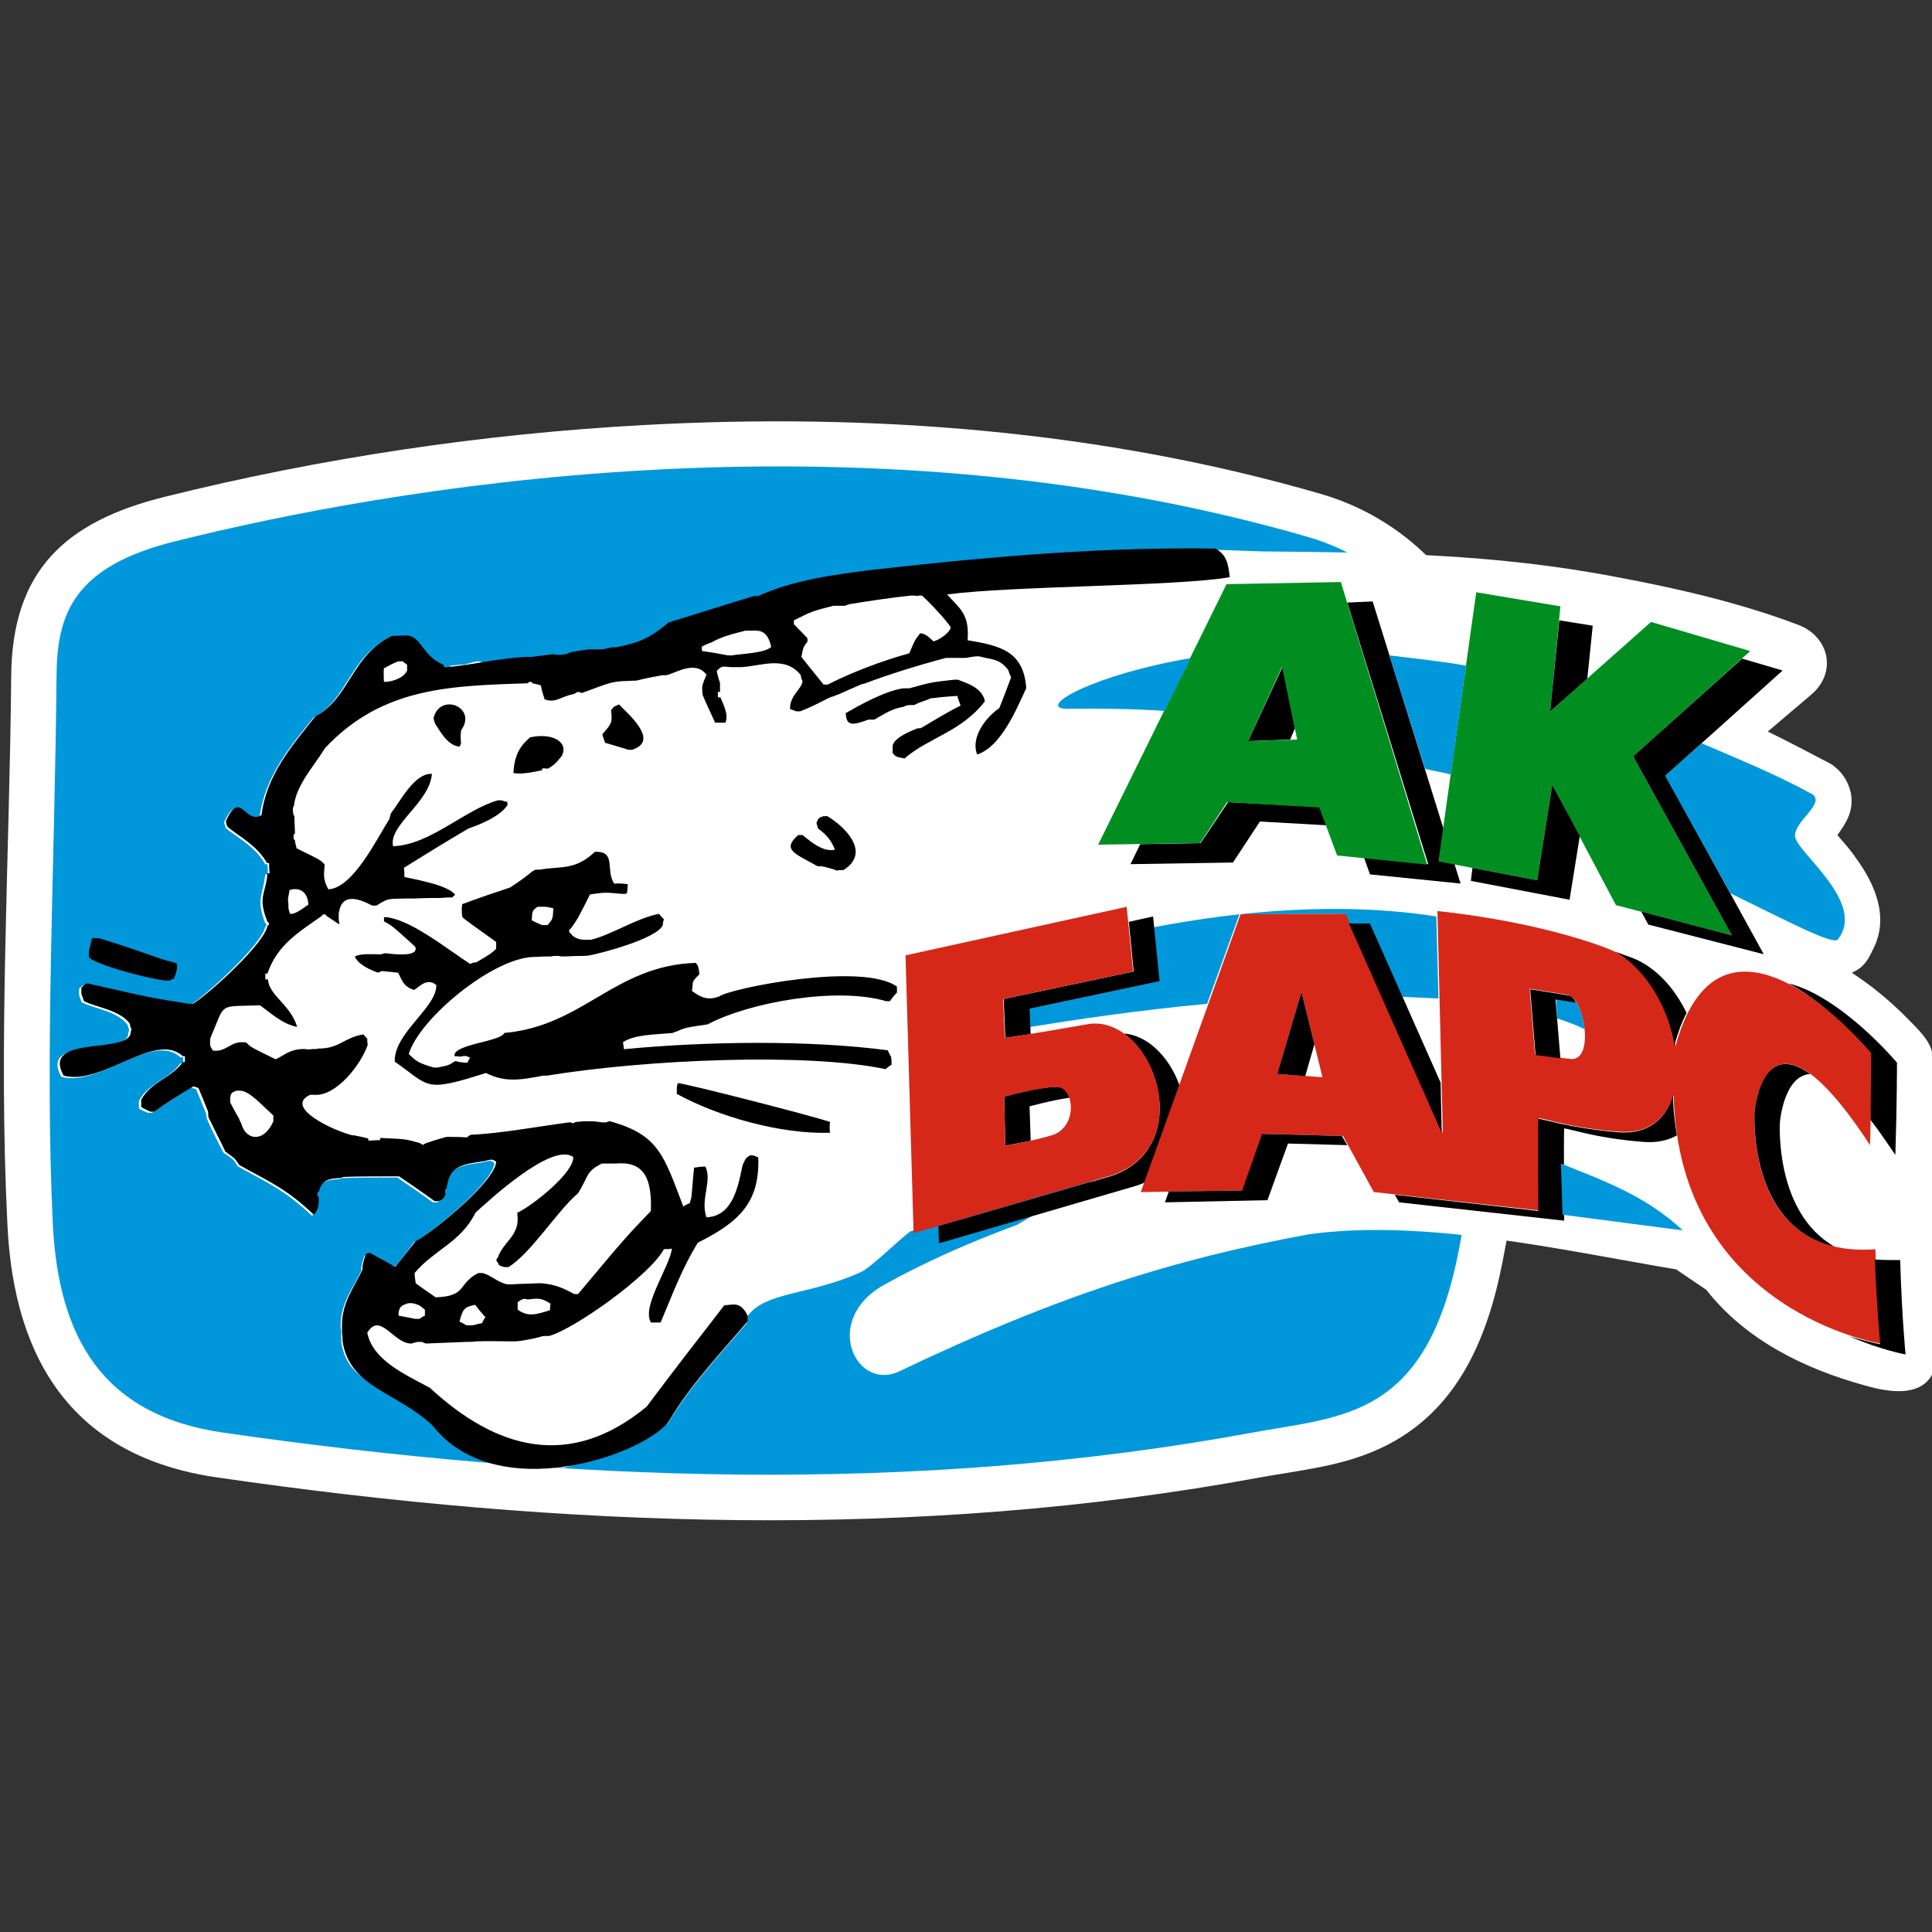
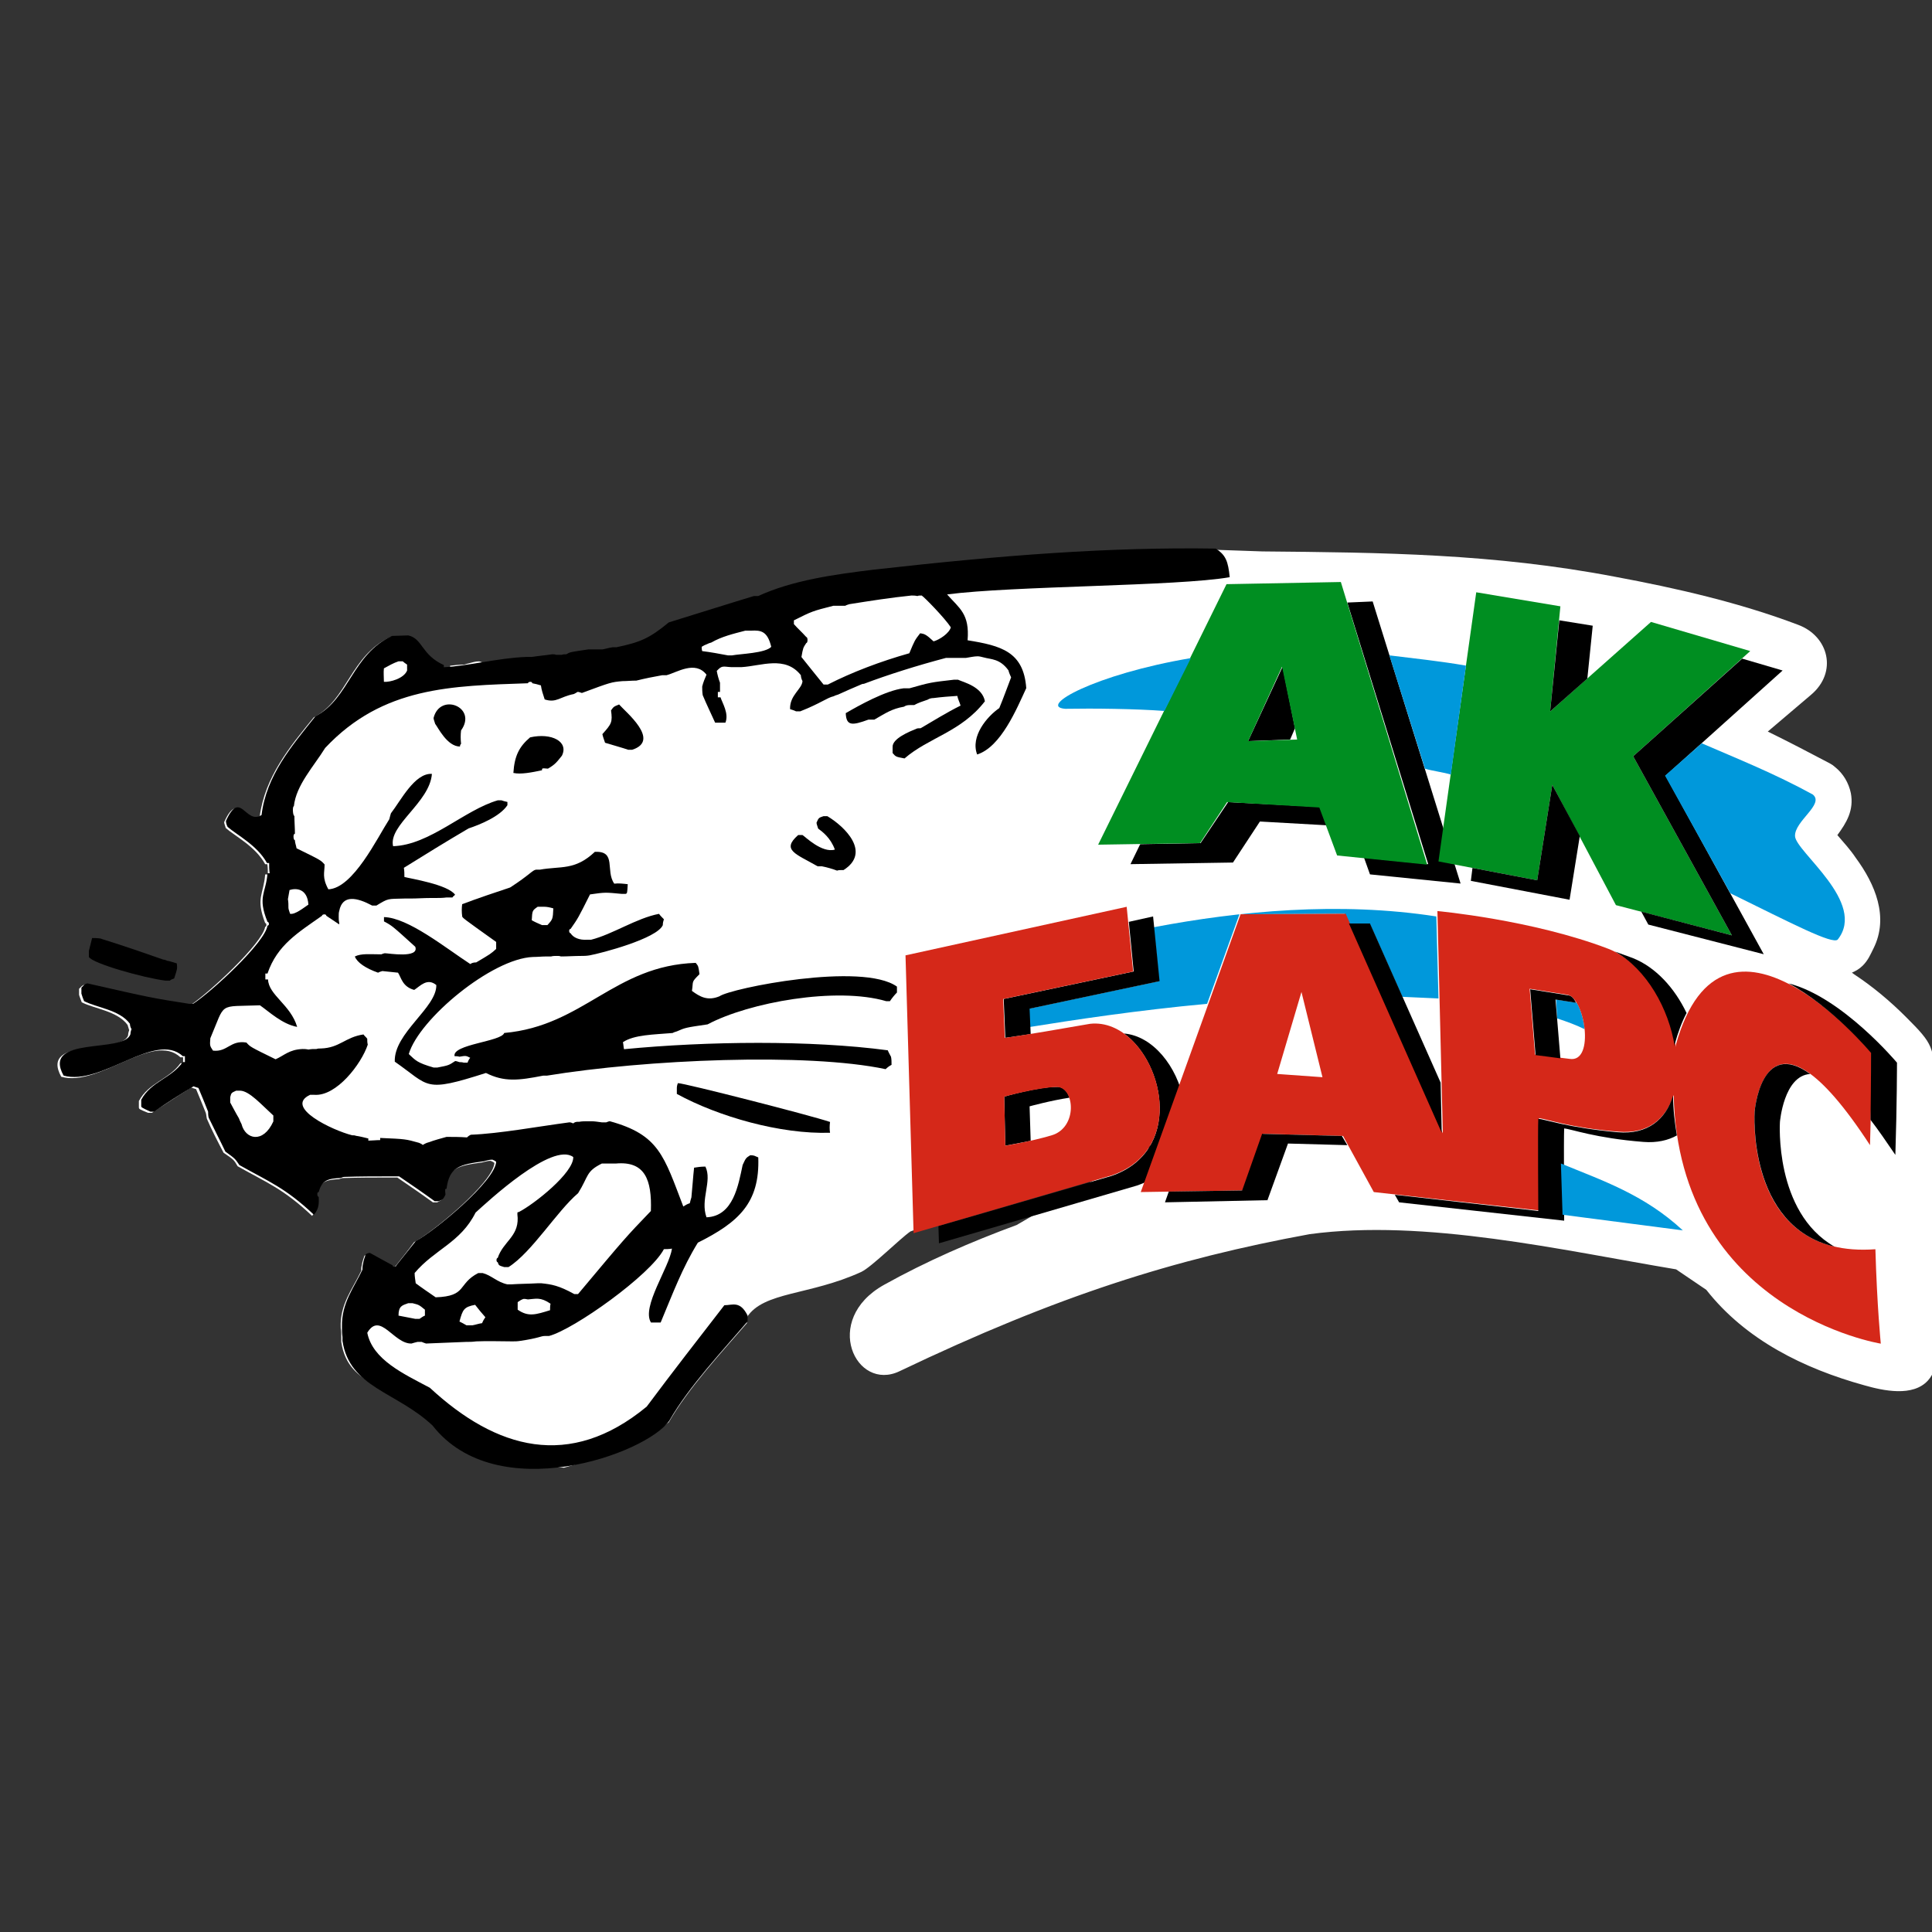
<svg xmlns="http://www.w3.org/2000/svg" version="1.1" id="Layer_1" x="0px" y="0px" viewBox="0 0 512 512" style="enable-background:new 0 0 512 512;" xml:space="preserve">
  <rect x="0" y="0" width="512" height="512" fill="#333333" stroke="none" />
  <style type="text/css">
	.st0{fill:#FFFFFF;}
	.st1{fill:#0098DB;}
	.st2{fill:#008E21;}
	.st3{fill:#D52819;}
</style>
  <g>
-     <path id="XMLID_6_" class="st0" d="M2.97,178.97c0.29-27.59,14.15-40.74,40.74-47.32c41.31-10.29,84.48-16.72,126.94-19.01   c60.18-3.29,121.51,1.43,179.54,18.3c6.86,2,13.15,5,19.01,9.01c52.46,36.02,39.45,140.66,29.02,194.27   c-4.15,21.44-12.72,41.31-34.02,50.32c-9.72,4.15-20.01,5.15-30.3,7c-91.2,16.87-184.83,13.29-276.32,0   c-37.88-5.43-53.89-30.73-55.61-66.9C-0.46,276.18,2.54,227.29,2.97,178.97" />
-     <path id="XMLID_9_" class="st1" d="M14.98,179.12c-0.43,49.6-3.14,99.78-1,144.95c1.43,30.16,13.01,51.03,45.31,55.61   c90.34,13.01,182.54,16.58,272.46,0c23.87-4.43,46.03-3.57,54.75-47.89c11.15-57.47,20.44-151.67-24.02-182.12   c-4.57-3.14-9.72-5.57-15.58-7.29c-121.51-35.31-246.44-12.44-300.19,1C19.12,150.1,15.12,163.11,14.98,179.12" />
    <path id="XMLID_12_" class="st0" d="M347.04,327.07c-35.88,6.58-66.76,16.3-108.64,36.31c-11.58,5.58-20.73-13.58-4.15-22.87   c11.29-6.29,23.16-11.44,35.17-15.87l37.31-21.73l-65.47,23.44c-2.86,2-10.29,9.43-13.01,10.72c-13.72,6.29-25.87,5.15-30.31,12.01   c0,0.43,0,1,0,1.57c-6.58,7.58-15.58,17.3-20.73,26.3c-9.01,7-18.01,9.15-27.73,12.01c-7.72-0.43-12.01-3.29-19.73-4   c-5.43-1.86-12.87-3.72-15.44-9.01c-9.58-9.01-22.01-7.86-23.87-20.3c0-0.29,0-0.57,0-1c0-1,0-2-0.14-2.72   c-0.29-6.29,3.14-10.29,5.43-15.15c0-0.43,0-1,0.14-1.43c0.14-1,0.43-1.72,0.71-2.57c0.29-0.14,0.57-0.29,1.14-0.43   c2,1,3.86,2.14,6,3.29c0,0.43,1,0.43,1,0c1.72-2.14,3.43-4.29,5-6.43c4.86-2.57,21.01-15.87,21.3-21.01   c-0.29-0.29-0.71-0.43-1-0.57c-0.86,0-1.57,0.29-2.29,0.43c-6.29,0.86-9.15,1.43-9.86,7.29c-0.43,0-0.43,0-0.29,1.57   c-0.57,1.14-0.57,1.14-1.72,1.72c-0.43,0-0.86,0-1.14,0c-3.14-2.29-6.29-4.43-9.43-6.58c-0.57,0-1.14,0-1.57,0   c-4.29,0-8.72,0-12.87,0.14c-0.29,0-0.57,0.14-1,0.29c-3.43,0.14-5,0.71-5.86,3.72c-0.43,0-0.43,1.29,0,1.29   c0,1.29,0.29,3-1.29,4.72c-7.58-7.15-11.86-8.72-19.73-13.15c-1-1.72-1-1.72-3.72-3.57c-1.57-3-3.14-6-4.43-9.01   c-0.14-0.57-0.14-1.14-0.29-1.57c-0.86-2.14-1.72-4.29-2.57-6.29c-0.43-0.14-1-0.29-1.29-0.43c-3.43,2.14-6.86,4.43-10.44,6.72   c-0.29,0-0.57,0-1,0c-2.43-1-2.43-1-2.43-1.57c0-0.57,0-1.14,0-1.57c2.57-4.86,8.01-5.72,11.01-10.01c0.14,0,0.29,0,0.71,0   c0-0.57,0-1.14,0-1.57c-0.29,0-0.43,0-0.71,0c-7.29-6.86-21.59,8.01-31.59,5.15c-5.86-10.72,16.15-5.72,17.73-11.01   c0-0.43,0.14-1,0.29-1.29c-0.14-0.43-0.29-1-0.43-1.43c-2.72-3.72-8.86-4.29-12.15-6c-0.29-0.86-0.57-1.43-0.71-2   c0-0.57,0-1.14,0-1.57c0.14-0.14,0.29-0.29,0.43-0.43c0.29-0.29,0.57-0.57,1.14-0.71c17.01,3.86,17.01,3.86,27.02,5.43   c0.29,0,0.57,0,1,0c4.86-3.29,19.01-16.3,19.73-20.73c0.43,0,0.43-1,0-1c-2.57-6.72-0.43-7.43,0-12.87c0.14,0,0.29,0,0.71,0   c0-1,0-1.86-0.14-2.72c-0.29,0-0.43,0-0.57,0c-2.57-4.72-8.01-7.43-10.44-9.58c-0.14-0.57-0.43-1.14-0.43-1.57   c3.86-8.58,5.15,1.14,9.43-1.57c1.43-10.44,7.86-18.3,14.29-26.16c9.01-4.72,9.72-16.44,20.3-21.3l4.29-0.14   c3.86,0.86,3.43,5.15,9.43,7.86c0,0.14,0,0.29,0,0.57c0.57,0,1.29,0,2.14-0.14c0-0.29,0-0.43,0-0.57c1.14-0.14,2.43-0.29,3.72-0.29   c0.43-0.14,1-0.29,1.57-0.43c0.57-0.14,1.43-0.43,2.29-0.43c0.29,0,0.71,0.14,1,0.29c0.29,0,0.57,0,1.14,0c0.71,0,1.29,0,2.14-0.14   c0.43-0.14,1-0.29,1.57-0.43c0.14,0,0.29,0,0.71,0c0.29-0.14,0.57-0.14,1-0.14c1.57-0.29,3.14-0.43,4.86-0.43c0.43,0,1,0,1.57,0   c1.72-0.29,3.57-0.43,5.43-0.71c0.29,0,0.71,0,1,0.14c0.43,0,1,0,1.57,0c0.29-0.14,0.57-0.14,1.14-0.14   c1.14-0.71,1.14-0.71,5.86-1.29c0.29,0,0.57,0,1,0c0.43,0,1,0,1.57,0c0.29,0,0.71,0,1.14,0c0.86-0.14,1.72-0.43,2.72-0.57   c0.29,0,0.71,0,1,0c6.15-1.29,8.72-2.29,13.87-6.58c7.43-2.29,14.87-4.72,22.59-7c0.29,0,0.71,0,1.14,0   c9.01-4.15,20.01-5.86,30.73-7c34.16-3.86,62.47-6,90.49-5.57c4,0.14,8.15,0.29,12.44,0.43c31.73,0.29,61.32,0.57,93.49,6.72   c16.15,3,33.02,6.86,48.46,12.72c8.15,3,10.58,12.58,3.43,18.58l-11.44,9.72c5.57,2.72,11.01,5.57,16.44,8.43l0.71,0.43l0.71,0.57   c2.14,1.72,3.57,4.15,4.15,6.86c0.86,4.57-1.14,7.86-3.57,11.15c1.72,2,3.43,3.86,4.86,6c5.15,7,8.86,15.72,4.72,24.02   c-0.86,1.72-1.43,3.14-2.86,4.57c-0.86,0.86-1.86,1.43-2.86,1.86c0.14,0.14,0.43,0.29,0.57,0.43c5,3.29,9.58,7.15,13.72,11.29   c7.29,7.29,7.58,8.01,7.58,18.44v65.04l0.29,6.58c0.14,2.29-0.43,4.57-2,6.29c-4,4.43-11.86,2.72-16.87,1.29   c-16.01-4.43-31.45-12.01-41.88-25.3l-8.01-5.43C414.09,331.36,377.64,322.92,347.04,327.07" />
    <path id="XMLID_15_" d="M179.37,289.9c0-0.57,0-1.14,0-1.57c0-0.43,0.14-1,0.29-1.29c1.72,0,35.31,8.58,40.31,10.29   c-0.14,1-0.14,2,0,2.86C206.81,300.62,190.37,295.91,179.37,289.9" />
    <path id="XMLID_18_" d="M23.55,253.59c0-0.57,0-1.14,0-1.57c0.29-1.14,0.57-2.29,0.86-3.43c0.57,0,1.43,0,2.29,0.14   c0.29,0.14,0.86,0.29,1.29,0.43c5,1.57,10.01,3.29,15.3,5.15c0.29,0,0.71,0.14,1,0.29c0.86,0.14,1.57,0.43,2.57,0.71   c0.14,1.43,0.14,1.43-0.71,4c-0.43,0.14-0.86,0.29-1.14,0.57c-0.43,0-0.86,0-1.14,0C38.13,259.17,24.41,255.31,23.55,253.59" />
    <path id="XMLID_21_" d="M217.82,229.58c-0.43,0-0.86,0-1.14,0c-5.72-3.29-9.72-4.29-5.15-8.29c0.29,0,0.71,0,1.14,0   c0.71,0.43,5.15,4.86,8.58,3.86c-1.14-3.14-3.29-4.72-4.43-5.57c-0.14-0.57-0.43-1.14-0.43-1.57c0.57-1.29,0.57-1.29,1.86-1.72   c0.29,0,0.57,0,1,0c4.57,2.72,11.72,9.58,4.29,14.29c-0.29,0-0.43,0-0.71,0c-0.29,0-0.57,0-1,0.14   C220.68,230.29,219.25,229.86,217.82,229.58" />
    <path id="XMLID_24_" d="M145.2,203.7c-1.57-0.14-1.57-0.14-1.57,0.43c-2.72,0.57-5.57,1.14-7.58,0.71c0.29-4.57,1.57-7,4.43-9.43   c5.72-1.29,10.29,1.14,8.43,4.86C147.63,201.85,147.2,202.56,145.2,203.7" />
    <path id="XMLID_27_" d="M236.55,199.56c0-0.57,0-1.14,0-1.57c-0.14-2.29,4.57-4.15,6.29-4.86c0.29-0.14,0.57-0.14,1.14-0.14   c3.43-2,6.86-4.15,10.58-6c-0.29-1-0.71-1.72-0.86-2.57c-2.14,0.14-4.15,0.29-6.29,0.57c-0.57,0-1.14,0.14-1.57,0.43   c-1.29,0.43-2.57,0.86-3.57,1.43c-0.43,0-0.86,0-1.14,0c-0.71,0-1.14,0.14-1.57,0.43c-3.29,0.57-4.86,1.72-7.86,3.43   c-0.57,0-1.14,0-1.57,0c-4.29,1.57-5.86,1.72-6-1.72c3.43-2,10.58-6,15.3-6.58c0.43,0,1,0,1.57,0c5.57-1.57,5.57-1.57,11.86-2.29   c0.29,0,0.71,0,1,0c1.57,0.71,6.43,1.86,7.15,5.72c-6.29,8.15-14.87,9.58-21.3,15.15C237.4,200.56,237.4,200.56,236.55,199.56" />
    <path id="XMLID_30_" d="M167.5,198.7c-0.29,0-0.57,0-1,0c-2.14-0.71-4.29-1.29-6.15-1.86c-0.29-0.86-0.57-1.57-0.71-2.29   c2.43-2.72,2.72-3.14,2.29-6.29c0.71-1,0.71-1,2.14-1.57C165.79,188.69,175.22,196.27,167.5,198.7" />
    <path id="XMLID_33_" d="M115.33,191.84c-0.14-0.57-0.43-1.14-0.43-1.57c1.72-6.86,11.72-2.86,7.29,3.29   c-0.14,1.14-0.14,2.29,0,3.57c-0.14,0.14-0.29,0.29-0.29,0.71C118.47,197.84,116.04,192.7,115.33,191.84" />
    <path id="XMLID_41_" class="st1" d="M380.64,242.87c-25.73-4-52.32-1.43-74.9,2.86l1.43,14.29l-34.45,7.29l0.14,4.86   c11.58-1.86,28.45-4.43,47.03-6.15l8.58-23.73l27.87-0.14l1.14,2.72h5.57l8.58,19.3c3.29,0.14,6.43,0.29,9.58,0.43L380.64,242.87z    M412.66,269.89c2.57,0.86,5,1.72,7.29,2.86c-0.43-4-2-8.15-4-8.86c0.71,0.29,1.29,0.86,1.86,1.86c-2.72-0.43-5.43-0.86-5.43-0.86   L412.66,269.89z M415.8,263.74h-0.14H415.8 M415.66,263.74h-0.14H415.66 M414.8,263.6c-2.43-0.43-9.29-1.43-9.29-1.43   S412.37,263.17,414.8,263.6" />
    <polygon id="XMLID_44_" points="330.75,196.41 341.9,195.98 343.19,192.98 339.9,176.69  " />
    <polygon id="XMLID_47_" points="349.9,213.85 325.46,212.57 318.17,223.43 302.16,223.72 299.59,229.01 326.75,228.58    333.89,217.71 351.62,218.71  " />
    <polygon id="XMLID_50_" points="363.77,159.39 357.05,159.68 378.49,229.01 361.48,227.29 363.06,231.72 387.07,234.15  " />
    <polygon id="XMLID_53_" class="st2" points="391.22,156.96 413.52,160.68 410.8,188.55 437.53,164.82 463.83,172.54 432.81,200.42    458.97,247.88 428.24,239.87 411.37,207.99 407.37,233.29 381.21,228.29  " />
    <path id="XMLID_56_" d="M300.44,257.45l-34.45,7.29l0.43,10.29c0,0,1.14-0.14,6.72-1l-0.29-6.72l34.45-7.29l-1.72-17.15l-6.43,1.43   L300.44,257.45z" />
    <path id="XMLID_59_" d="M272.85,293.19c0,0,5.72-1.57,10.58-2.29c-0.57-1.72-1.72-3-3.43-2.86c-5,0-13.87,2.57-13.87,2.57   l0.29,13.01c0,0,3-0.57,6.72-1.29L272.85,293.19z" />
    <path id="XMLID_62_" d="M297.87,273.89c11.01,8.01,15.3,31.31-3.29,37.74c-14.44,4.15-35.31,10.29-45.89,13.29l0.14,4.57   c0,0,32.45-9.43,52.46-15.3C323.46,306.63,313.31,275.18,297.87,273.89" />
    <path id="XMLID_68_" class="st3" d="M464.98,294.62c0,0,2.86-33.74,30.59,8.86c0.43-13.29,0.43-24.44,0.43-24.44   s-39.31-47.03-51.89-2.14c0,0.14,0,0.43,0,0.57c-1.72-10.86-8.43-22.3-17.87-26.02c-20.16-7.72-45.31-10.01-45.31-10.01l1.43,58.89   l-25.73-58.18l-27.87,0.14l-26.45,73.62l27.16-0.43l5.29-15.01l21.16,0.57l8.15,14.87l43.74,4.86c0,0-0.14-22.01,0-24.44   c1.86,0.14,8.29,2.57,21.01,3.57c8.15,0.71,12.72-3.57,14.72-9.72c1.29,57.32,54.89,65.9,54.89,65.9s-1-9.86-1.43-25.02   C462.26,333.64,464.98,294.62,464.98,294.62 M338.47,284.61l6.43-21.73l5.57,22.59L338.47,284.61z M415.95,280.61l-9.15-1.14   l-1.43-17.44c0,0,8.15,1.29,9.86,1.57C419.95,264.03,422.81,281.75,415.95,280.61" />
    <polygon id="XMLID_71_" points="411.37,207.99 407.37,233.29 390.22,230.01 389.79,233.44 415.95,238.44 418.66,221.57  " />
    <polygon id="XMLID_74_" points="410.8,188.55 420.66,179.83 422.09,165.82 413.23,164.39  " />
    <polygon id="XMLID_77_" points="472.41,177.69 461.69,174.54 432.81,200.42 458.97,247.88 434.96,241.59 436.82,245.02    467.41,252.88 441.39,205.56  " />
    <path id="XMLID_80_" d="M443.82,277.32c0-0.14,0-0.29,0-0.57c0.86-3.14,1.86-5.86,3.14-8.29c-3.14-6.58-8.15-12.15-14.29-14.58   c-1.57-0.57-3.14-1.14-4.72-1.72C436.39,256.88,442.25,267.32,443.82,277.32" />
    <path id="XMLID_83_" d="M415.37,263.74c-1.86-0.29-9.86-1.57-9.86-1.57l1.43,17.44l6.58,0.86l-1.29-15.58c0,0,2.86,0.43,5.43,0.86   C417.09,264.46,416.23,263.74,415.37,263.74" />
    <path id="XMLID_86_" d="M471.7,297.34c0,0,1-12.29,8.01-12.72c-13.15-9.58-14.72,10.01-14.72,10.01s-2,30.31,21.16,35.74   C470.12,321.21,471.7,297.34,471.7,297.34" />
    <path id="XMLID_89_" d="M495.85,279.04c0,0,0,7.58-0.14,17.73c2,2.57,4.15,5.72,6.58,9.29c0.43-13.29,0.43-24.44,0.43-24.44   s-14.58-17.44-28.73-21.01C485.56,266.74,495.85,279.04,495.85,279.04" />
    <polygon id="XMLID_92_" points="355.62,301.05 334.47,300.48 329.18,315.49 309.74,315.78 308.73,318.63 335.89,318.06    341.33,303.05 357.05,303.48  " />
-     <path id="XMLID_95_" d="M496.85,333.79c0.57,13.72,1.43,22.44,1.43,22.44s-3.29-0.57-8.29-2.14c8.58,3.72,15.01,4.86,15.01,4.86   s-1-9.86-1.43-25.02C501.14,333.93,498.86,333.93,496.85,333.79" />
    <path id="XMLID_98_" d="M443.39,290.33c-1.86,6.15-6.58,10.44-14.72,9.72c-12.87-1.14-19.3-3.43-21.01-3.57   c-0.14,2.43,0,24.44,0,24.44l-38.02-4.29l1.14,2l43.74,4.86c0,0-0.14-22.01,0-24.44c1.86,0.14,8.29,2.57,21.01,3.57   c3.57,0.29,6.58-0.43,8.86-1.72C443.82,297.48,443.39,294.05,443.39,290.33" />
-     <polygon id="XMLID_101_" points="348.33,276.75 344.9,262.88 338.47,284.61 345.9,285.18  " />
    <polygon id="XMLID_104_" points="382.07,300.19 381.78,286.9 363.06,244.73 357.48,244.73  " />
    <path id="XMLID_113_" class="st2" d="M355.34,154.24l-30.3,0.57l-34.02,69.04l27.02-0.43l7.15-10.86l24.44,1.43l4.72,12.72   l23.87,2.43L355.34,154.24z M330.75,196.41l9.01-19.73l4,19.3L330.75,196.41z" />
    <path id="XMLID_118_" class="st3" d="M288.87,271.32c-19.58,3.43-22.59,3.72-22.59,3.72l-0.43-10.29l34.45-7.29l-1.72-17.15   l-58.61,12.87l2.14,73.62c0,0,32.45-9.43,52.46-15.3C317.74,303.62,305.45,269.46,288.87,271.32 M278.57,300.91   c-5.29,1.57-12.15,2.72-12.15,2.72l-0.29-13.01c0,0,8.86-2.43,13.87-2.57C284.86,288.04,285.72,298.91,278.57,300.91" />
    <path id="XMLID_121_" class="st1" d="M315.6,174.4c-25.44,4.29-40.74,12.87-33.31,13.44c7.58-0.14,18.73,0,26.3,0.57L315.6,174.4z" />
    <path id="XMLID_124_" class="st1" d="M388.5,176.4c-6.43-1.14-14.44-2-20.3-2.72l9.43,30.02c1.72,0.57,5.15,1,6.86,1.57   L388.5,176.4z" />
    <path id="XMLID_127_" class="st1" d="M475.7,221.57c-0.14-4,7.86-8.43,4.72-11.01c-10.15-5.57-19.87-9.43-29.45-13.58l-9.72,8.58   l17.3,31.16c16.58,8.15,27.02,13.58,28.45,12.29C494.85,239.16,475.84,225.72,475.7,221.57" />
    <path id="XMLID_147_" class="st1" d="M413.66,308.34c10.72,4.43,22.01,8.15,32.31,17.73l-31.88-4.15L413.66,308.34z" />
    <path id="XMLID_152_" d="M190.66,264.03c-3.14,1.29-5.15,0.14-7.29-1.43c0.43-2.72-0.29-2.14,2-4.43c-0.29-2.14-0.29-2.14-1-3   c-21.59,0.71-29.73,16.72-50.75,18.58c-0.71,2.29-13.87,3-13.15,6.15c0.29,0,0.86,0,1.29,0.14c1.72-0.29,1.72-0.29,2.86,0.29   c-0.29,0.29-0.57,0.86-0.71,1.29c-0.29,0-0.71,0-1,0c-0.43-0.14-0.86-0.14-1.14-0.14c-0.43-0.14-0.86-0.29-1.14-0.29   c-1.72,1.14-1.72,1.14-4.72,1.72c-0.29,0-0.57,0-1,0c-4.43-1.29-4.72-1.86-6.58-3.57c2.72-9.29,22.01-25.3,32.88-25.73   c1.14,0,2.43-0.14,3.72-0.14c0.29,0,0.71,0,1.14,0c0.43-0.14,1-0.14,1.57-0.14c0.29,0,0.71,0,1,0.14c1.72,0,3.57-0.14,5.43-0.14   c0.57,0,1.29,0,2.14-0.14c3.14-0.57,17.87-4.43,19.44-8.01c0-0.57,0.14-1.14,0.29-1.57c-0.43-0.43-1-1-1.29-1.43   c-6,1.14-12.29,5.43-18.01,6.86c-0.29,0-0.57,0-1,0c-2.14,0.14-3.72-0.57-4.43-1.72c-0.43,0-0.57-1.14,0-1.14   c2-2.86,2-2.86,5.15-9.15c4-0.57,4-0.57,8.43-0.14c0.29,0,0.71,0,1,0c0.43-0.14,0.43-0.14,0.57-2.57   c-1.29-0.14-2.43-0.29-3.57-0.14c-2.43-3.43,0.71-8.72-5.15-8.43c-5.29,5-9.01,3.72-14.58,4.72c-0.29,0-0.71,0-1,0   c-1,0.14-1.57,1.29-6.86,4.72c-4.29,1.43-8.58,2.86-12.72,4.43c-0.14,1-0.14,2.14,0,3.14c0,0.43,0,0.43,9.01,6.86   c0,0.57,0,1.29,0,1.86c-1.43,1.29-1.43,1.29-5.29,3.57c-0.71,0-1.14,0.14-1.57,0.43c-6.58-4.29-16.44-12.29-22.87-12.44   c0,0.29,0,0.57,0,1.14c2.14,1.14,2.14,1.14,8.29,6.72c1.14,3.14-7.15,1.72-8.01,1.72c-0.29,0-0.57,0.14-1,0.29   c-3,0-5.29-0.29-7,0.57c0.57,1.57,2.86,3.14,6.15,4.29c0.29-0.14,0.57-0.29,1.14-0.43c1.29,0.14,2.72,0.29,4.15,0.43   c0.86,1.29,1.14,3.72,4.29,4.57c1.57-1,3.43-3.29,5.86-1.29c0.14,6-11.29,12.72-11.01,20.3c9.43,6.58,7.58,8.29,24.16,3   c4.86,2.43,8.58,2,15.15,0.71c0.29,0,0.71,0,1,0c26.16-4.29,68.9-6.15,89.77-1.72c0.43-0.43,1-0.86,1.57-1.14   c0-0.86,0-1.43-0.14-2.14c-0.29-0.57-0.71-1.29-0.86-1.72c-20.44-2.72-47.74-2.43-69.9-0.29c-0.14-0.57-0.14-1.29-0.29-1.86   c3-2,8.15-2,13.15-2.43c0.29-0.14,0.57-0.29,1.14-0.43c2.29-1,2.29-1,8.15-1.86c11.01-5.86,34.16-10.01,47.32-6.15   c0.29,0,0.71,0,1,0c0.57-0.86,1.29-1.72,1.86-2.29c0-0.57,0-1.14,0-1.57C228.54,254.88,193.66,261.88,190.66,264.03 M142.49,240.3   c0.43,0,1,0,1.72,0c0.71,0,1.43,0.14,2.43,0.43c-0.14,2.86-0.14,2.86-1.57,4.43c-0.43,0-1,0-1.43,0c-1-0.43-2-0.86-2.72-1.29   C141.06,241.3,141.06,241.3,142.49,240.3" />
    <path id="XMLID_165_" d="M256.42,169.68c0.57-7-2.14-8.43-5.43-12.15c17.44-2.29,61.04-2.14,74.9-4.57c-0.43-4.15-1-5.86-3.72-7.58   c-28.16-0.43-56.32,1.72-90.49,5.57c-10.72,1.29-21.73,2.86-30.73,7c-0.43,0-0.86,0-1.14,0c-7.58,2.29-15.15,4.72-22.59,7   c-5.15,4.29-7.72,5.29-13.87,6.58c-0.29,0-0.57,0-1,0c-1,0.14-1.86,0.43-2.72,0.57c-0.43,0-0.86,0-1.14,0c-0.71,0-1.14,0-1.57,0   c-0.29,0-0.71,0-1,0c-4.86,0.71-4.86,0.71-5.86,1.29c-0.43,0-0.86,0-1.14,0.14c-0.57,0-1.14,0-1.57,0c-0.29-0.14-0.71-0.14-1-0.14   c-1.86,0.29-3.72,0.43-5.43,0.71c-0.57,0-1.14,0-1.57,0c-7.43,0.29-15.44,2.43-21.73,2.72c0-0.29,0-0.43,0-0.57   c-6-2.72-5.57-7-9.43-7.86l-4.29,0.14c-10.58,4.86-11.29,16.58-20.3,21.3c-6.43,8.01-13.01,15.72-14.29,26.16   c-4.29,2.72-5.57-7-9.43,1.57c0,0.43,0.14,1,0.43,1.57c2.43,2.14,7.86,4.86,10.44,9.58c0.14,0,0.29,0,0.57,0   c0,0.86,0,1.72,0.14,2.72c-0.29,0-0.43,0-0.57,0c-0.43,5.43-2.72,6.15,0,12.87c0.43,0,0.57,1,0,1   c-0.71,4.57-14.87,17.58-19.73,20.73c-0.29,0-0.71,0-1,0c-10.01-1.57-10.01-1.57-27.02-5.43c-0.43,0.14-0.86,0.29-1.14,0.71   c-0.14,0.14-0.29,0.29-0.43,0.43c0,0.43,0,1,0,1.57c0.14,0.57,0.43,1.29,0.71,2c3.29,1.72,9.43,2.29,12.15,6   c0,0.43,0.14,1,0.43,1.43c-0.14,0.29-0.29,0.86-0.29,1.29c-1.57,5.29-23.59,0.29-17.73,11.01c10.01,2.86,24.3-11.86,31.59-5.15   c0.14,0,0.29,0,0.57,0c0,0.43,0,1,0,1.57c-0.29,0-0.43,0-0.57,0c-3,4.29-8.43,5.15-11.01,10.01c0,0.43,0,1,0,1.57   c0,0.43,0,0.43,2.43,1.57c0.29,0,0.57,0,1,0c3.43-2.43,6.86-4.57,10.44-6.72c0.29,0.14,0.86,0.29,1.29,0.43   c0.86,2,1.72,4.15,2.57,6.29c0,0.43,0,1,0.14,1.57c1.43,3,3,6,4.43,9.01c2.57,1.86,2.57,1.86,3.72,3.57   c7.86,4.43,12.15,6,19.73,13.15c1.57-1.72,1.29-3.43,1.29-4.72c-0.43,0-0.57-1.29,0-1.29c0.86-3.14,2.43-3.57,5.86-3.72   c0.29-0.14,0.57-0.29,1-0.29c4.15-0.14,8.58-0.14,12.87-0.14c0.43,0,1,0,1.57,0c3.14,2.14,6.29,4.29,9.43,6.58   c0.29,0,0.71,0,1.14,0c1.14-0.57,1.14-0.57,1.72-1.72c-0.14-1.57-0.14-1.57,0.29-1.57c0.71-5.86,3.57-6.43,9.86-7.29   c0.57-0.14,1.43-0.43,2.29-0.43c0.29,0.14,0.71,0.29,1,0.57c-0.29,5.15-16.44,18.44-21.3,21.01c-1.72,2.14-3.43,4.29-5.15,6.43   c0,0.43-1,0.57-1,0c-2.14-1.14-4.15-2.29-6-3.29c-0.43,0-0.86,0.14-1.14,0.43c-0.29,0.86-0.57,1.57-0.71,2.57   c-0.14,0.43-0.14,1-0.14,1.43c-2.29,4.86-5.57,8.86-5.43,15.15c0,0.86,0,1.72,0.14,2.72c0,0.29,0,0.57,0,1   c1.86,12.44,14.29,13.44,23.87,22.44c17.01,21.73,56.61,7.58,62.75-1.29c5.15-9.01,14.15-18.58,20.73-26.3c0-0.57,0-1.14,0-1.57   c-2-4-4-2.72-6.15-2.72c-6.86,8.86-13.87,17.87-20.58,26.87c-20.44,16.87-39.88,11.29-57.47-5c-7-3.72-15.15-7.43-16.58-14.58   c3.43-5.72,7,3,11.72,2.86c0.43-0.14,1-0.29,1.57-0.43c0.29,0,0.57,0,1.14,0c0.29,0.14,0.71,0.29,1.14,0.43   c3.57-0.14,7-0.29,10.58-0.43c0.86,0,1.72,0,2.72-0.14c3.14-0.14,6.43,0,9.58,0c0.71,0,1.29,0,2.14-0.14   c4.86-0.71,5.43-1.29,6.43-1.29c0.29,0,0.57,0,1.14,0c6.58-1.72,26.87-16.15,30.45-23.01c0.57,0,1.29,0,2.14-0.14   c-0.71,5-8.15,15.44-5.57,19.58c0.86,0,1.57,0,2.57,0c3.29-7.86,5.72-14.44,9.86-21.16c10.86-5.43,16.44-10.58,16.01-22.59   c-0.29-0.14-0.71-0.29-1-0.43c-0.43-0.14-0.86-0.14-1.14-0.14c-1.14,0.71-1.14,0.71-2,2.57c-1.14,5.29-2.43,13.58-9.58,13.87   c-1.72-4.72,1.57-9.58-0.29-13.44c-1.14,0-2.14,0.14-3,0.29c-0.29,2.57-0.43,5.15-0.71,7.86c-0.14,0.43-0.29,1-0.43,1.57   c-0.57,0.14-1.29,0.57-1.72,0.86c-5.15-13.44-6.43-19.01-19.44-22.59c-0.29,0-0.57,0.14-1,0.29c-0.43,0-0.86,0-1.14,0   c-1-0.14-2-0.29-2.72-0.29c-0.29,0-0.57,0-1,0c-0.86,0-1.57,0-2.29,0.14c-0.14,0-0.29,0-0.43,0c-0.43,0-0.86,0.14-1.14,0.43   c-0.29-0.14-0.71-0.29-1-0.29c-8.58,1.14-18.58,3-26.16,3.29c-0.29,0.14-0.57,0.29-1,0.71c-1.86-0.14-3.72-0.14-5.43-0.14   c-1.57,0.43-3.14,0.86-4.72,1.43c-0.57,0.14-1.14,0.43-1.57,0.71c-0.29-0.29-0.71-0.43-1-0.57c-3.57-1-3.57-1-10.29-1.29   c0,0.14,0,0.29,0,0.57c-1.14,0-2.29,0.14-3.14,0.14c0-0.29,0-0.43,0-0.57c-1.14-0.29-2.29-0.57-3.29-0.71   c-0.29-0.14-0.71-0.14-1-0.14c-5.15-1.29-18.15-7.43-11.15-10.72c0.29,0,0.57,0,1.14,0c5.86,0.43,12.44-8.15,14.15-13.29   c-0.14-0.57-0.14-1.14-0.14-1.57c-0.29-0.43-0.71-0.71-1-1.14c-4.86,0.71-6.29,3.57-11.29,3.72c-0.43,0-0.86,0-1.14,0.14   c-0.86,0-1.43,0-2.14,0.14c-0.71-0.14-1.14-0.14-1.57-0.14c-3.57,0.14-4.86,1.72-7.15,2.72c-6.72-3.29-6.72-3.29-7.72-4.43   c-4.29-0.71-5,2.57-8.86,2.14c-0.86-1.29-0.86-1.29-0.71-3.29c4.15-9.72,1.86-8.29,13.15-8.72c2.29,1.57,5.86,5,9.86,5.72   c-1.72-5.86-7.58-8.43-7.72-12.58c-0.29,0-0.43,0-0.71,0c0-0.57,0-1.14,0-1.57c0.14,0,0.29,0,0.57,0   c2.57-7.58,8.15-10.86,14.44-15.3c0-0.43,1.14-0.57,1.14,0c1.14,0.71,2.29,1.57,3.43,2.29c0-0.14,0-0.29,0-0.43   c-0.14-0.57-0.14-1.14-0.14-1.57c0-0.71,0-1.14,0.14-1.57c0.86-4.43,4.72-3.57,8.72-1.43c0.29,0,0.57,0,1.14,0   c3.29-2,2.86-1.72,7.43-1.86c0.43,0,1,0,1.57,0c1.72,0,3.57-0.14,5.29-0.14c0.29,0,0.57,0,1.14,0c1,0,2.14,0,3.14-0.14   c0.43,0,1,0,1.57,0c0.14-0.29,0.43-0.43,0.71-0.71c-1.86-2.72-11.86-4.29-13.44-4.72c0-0.86,0-1.57-0.14-2.43   c5.72-3.57,11.29-7,17.15-10.44c3-1,8.29-3.14,10.29-6.15c0-0.29,0-0.57,0-0.86c-0.71-0.14-1.14-0.29-1.57-0.43c-0.29,0-0.71,0-1,0   c-8.86,2.57-18.01,11.86-27.73,12.15c-1.29-5.57,9.72-11.58,10.29-19.16c-4.57-0.29-8.29,7.15-10.86,10.44   c-0.14,0.43-0.29,1-0.43,1.57c-3.14,4.86-9.58,18.3-16.15,18.58c-1.72-3.14-1-4.43-1-6.58c-1-1.14-1-1.14-7.43-4.29   c-0.14-0.86-0.43-1.43-0.43-2.14c-0.43,0-0.57-1.72,0-1.72c0-1.57-0.14-3.14-0.14-4.72c-0.43,0-0.57-2.57-0.14-2.57   c0.57-5.57,5.29-10.58,8.29-15.44c15.3-16.3,33.59-16.44,53.75-17.15c0-0.43,1.14-0.57,1.14,0c0.71,0.14,1.43,0.29,2.29,0.57   c0.14,1.14,0.57,2.43,1,3.72c3.14,1,4-0.71,7.72-1.43c0.29-0.14,0.57-0.29,1-0.57c0.29,0,0.71,0.14,1.14,0.29   c7.72-2.86,7.72-2.86,10.72-3.14c1.14,0,2.43-0.14,3.72-0.14c2.29-0.57,4.43-1,6.86-1.43c0.29,0,0.71,0,1.14,0   c2.72-0.71,7.58-4,10.58-0.14c-0.43,1-0.86,2-1.14,3.14c0,0.57,0,1.43,0.14,2.29c1,2.43,2.14,4.72,3.29,7.29c0.86,0,1.72,0,2.72,0   c1-2.43-0.86-5.29-1.29-6.72c-0.29,0-0.43,0-0.71,0c0-0.43,0-1,0-1.43c0.14,0,0.29,0,0.57,0c0-0.29,0-0.57,0-0.86   c0-0.57,0-1.14,0-1.57c-0.43-1.14-0.71-2.29-0.86-3.14c1.72-1.86,1.86-0.86,5-1c0.43,0,1,0,1.57,0c5.15-0.29,11.58-3.14,15.72,2.14   c0,0.43,0.14,1,0.43,1.57c-0.14,2.14-3.43,3.72-3.29,7.43c0.43,0.14,1,0.29,1.57,0.57c0.29,0,0.57,0,1.14,0   c5.43-2.14,7-3.57,8.86-4c0.29-0.14,0.57-0.29,1.14-0.43c1.86-0.86,3.86-1.72,5.86-2.57c0.29-0.14,0.57-0.29,1-0.29   c6.43-2.43,14.15-4.86,21.73-6.86c0.43,0,1,0,1.57,0c0.29,0,0.71,0,1.14,0s1,0,1.57,0c0.29,0,0.71,0,1,0   c1-0.14,2.14-0.43,3.14-0.43c0.43,0,1,0.14,1.57,0.29c2,0.57,4.29,0.29,6.58,3.43c0.14,0.57,0.43,1.29,0.71,1.86   c-1,2.57-2,5.43-3.14,8.15c-3.14,2.14-7.72,7.43-5.86,12.29c6.29-2,10.44-12.01,13.01-17.58   C271.28,172.68,265.28,171.11,256.42,169.68 M112.61,348.65c-0.43,0.14-1,0.57-1.43,0.86c-0.43,0-0.86,0-1.14,0   c-1.43-0.29-2.86-0.57-4.43-0.86c0-2.57,1-2.72,2.57-3.29c0.29,0,0.71,0,1.14,0c1.72,0.43,1.72,0.43,3.29,1.72   C112.61,347.51,112.61,347.94,112.61,348.65 M127.76,350.65c-1,0.14-1.72,0.43-2.57,0.57c-0.57,0-1.14,0-1.57,0   c-0.71-0.43-1.29-0.71-1.86-1c0.86-3.14,1.14-3.86,4.15-4.43c0.86,1.14,1.72,2.14,2.72,3.29   C128.33,349.51,128.05,349.94,127.76,350.65 M145.77,347.22c-3.72,1.14-5.72,1.86-8.58-0.14c0-0.71,0-1.29,0-2   c0.43-0.29,1-0.71,1.57-0.86c0.29,0,0.57,0,1.14,0.14c2.14-0.14,3.29-0.71,6,1.14C145.77,346.08,145.77,346.65,145.77,347.22    M151.92,306.63c0.14,4.15-10.29,12.44-14.44,14.58c-0.43,0-0.43,0-0.29,1.57c0.14,5-3.86,6.29-5.29,10.58   c-0.43,0-0.43,1.14,0,1.14c0.29,0.86,0.29,0.86,1.72,1.29c0.29,0,0.57,0,1.14,0c6.15-3.86,12.87-14.87,18.44-19.58   c2.86-4.57,2-5.72,6.29-7.86c0.29,0,0.57,0,1.14,0c0.29,0,0.71,0,1,0c0.43,0,1,0,1.57,0c7.72-0.71,9.58,4.29,9.29,12.58   c-6.72,7-6.72,7-19.3,22.01c-0.29,0-0.71,0-1,0c-4.15-2.29-6-2.57-8.72-2.86c-0.29,0-0.71,0-1,0c-2.43,0.14-4.86,0.14-7,0.29   c-0.29,0-0.57,0-1,0c-2.72-0.57-4.29-2.43-6.58-3c-0.43,0-0.86,0-1.14,0c-5.57,2.86-2.86,6.15-11.29,6.43   c-1.86-1.29-3.57-2.43-5.29-3.72c-0.14-1-0.29-1.86-0.29-2.72c5.29-6.29,12.15-8.01,16.15-16.01   C129.19,318.49,146.35,302.48,151.92,306.63 M61.01,290.76c0.29-1.14,0.29-1.14,1.57-1.72c0.29,0,0.71,0,1.14,0   c2.43,0.14,5.57,3.72,8.72,6.58c0,0.43,0,1,0,1.57c-2.72,6-7.43,4.72-8.43,0.71c-0.29-0.57-0.57-1.14-0.71-1.57   c-0.86-1.43-1.57-2.86-2.29-4.15C61.01,291.76,61.01,291.33,61.01,290.76 M81.73,239.73c-1.29,0.86-3.57,2.72-4.86,2.43   c-0.14-0.57-0.43-1.14-0.43-1.57c0-0.86,0-1.57-0.14-2.29c0.14-0.86,0.29-1.57,0.43-2.43C78.45,235.3,81.45,235.44,81.73,239.73    M107.89,177.69c-0.86,2.14-4.57,3.14-6.15,3c0-1.29-0.14-2.43,0-3.57c1.29-0.71,2.57-1.43,3.86-1.86c0.29,0,0.57,0,1.14,0   c0.29,0.29,0.71,0.57,1.14,0.86C107.89,176.54,107.89,177.12,107.89,177.69 M193.95,173.69c-0.29,0-0.57,0-1,0   c-2.29-0.43-4.57-0.86-6.86-1.14c-0.14-0.43-0.14-0.86-0.14-1.14c0.43-0.29,1-0.57,1.43-0.71c0.29-0.14,0.57-0.29,1.14-0.43   c2.72-1.57,5.72-2.29,9.01-3.14c0.43,0,1,0,1.57,0c2.57-0.14,4.29,0.14,5.29,4.29C202.81,173.11,196.23,173.26,193.95,173.69    M247.41,169.97c-2-1.86-2.43-2-3.57-2.14c-1.43,1.86-1.43,1.86-2.86,5.29c-7.58,2.14-15.15,5-21.59,8.29c-0.43,0-0.86,0-1.14,0   c-2-2.43-4-5-5.86-7.29c0.43-2.43,0.43-2.43,1.29-3.72c0.43,0,0.43-1.57,0-1.57c-1.14-1.29-2.29-2.29-3.29-3.43c0-0.29,0-0.57,0-1   c4.86-2.43,4.86-2.43,10.44-3.86c0.29,0,0.57,0,1.14,0c0.14,0,0.29,0,0.43,0c0.29,0,0.57,0,1.14,0c0.14,0,0.29,0,0.43,0   c0.29-0.14,0.57-0.29,1.14-0.43c5.43-0.86,10.86-1.72,16.44-2.29c0.43,0,1,0,1.57,0.14c0.29-0.14,0.57-0.14,1.14-0.14   c0.71,0.43,6.15,6,7.72,8.43C251.56,167.82,248.98,169.54,247.41,169.97" />
  </g>
</svg>